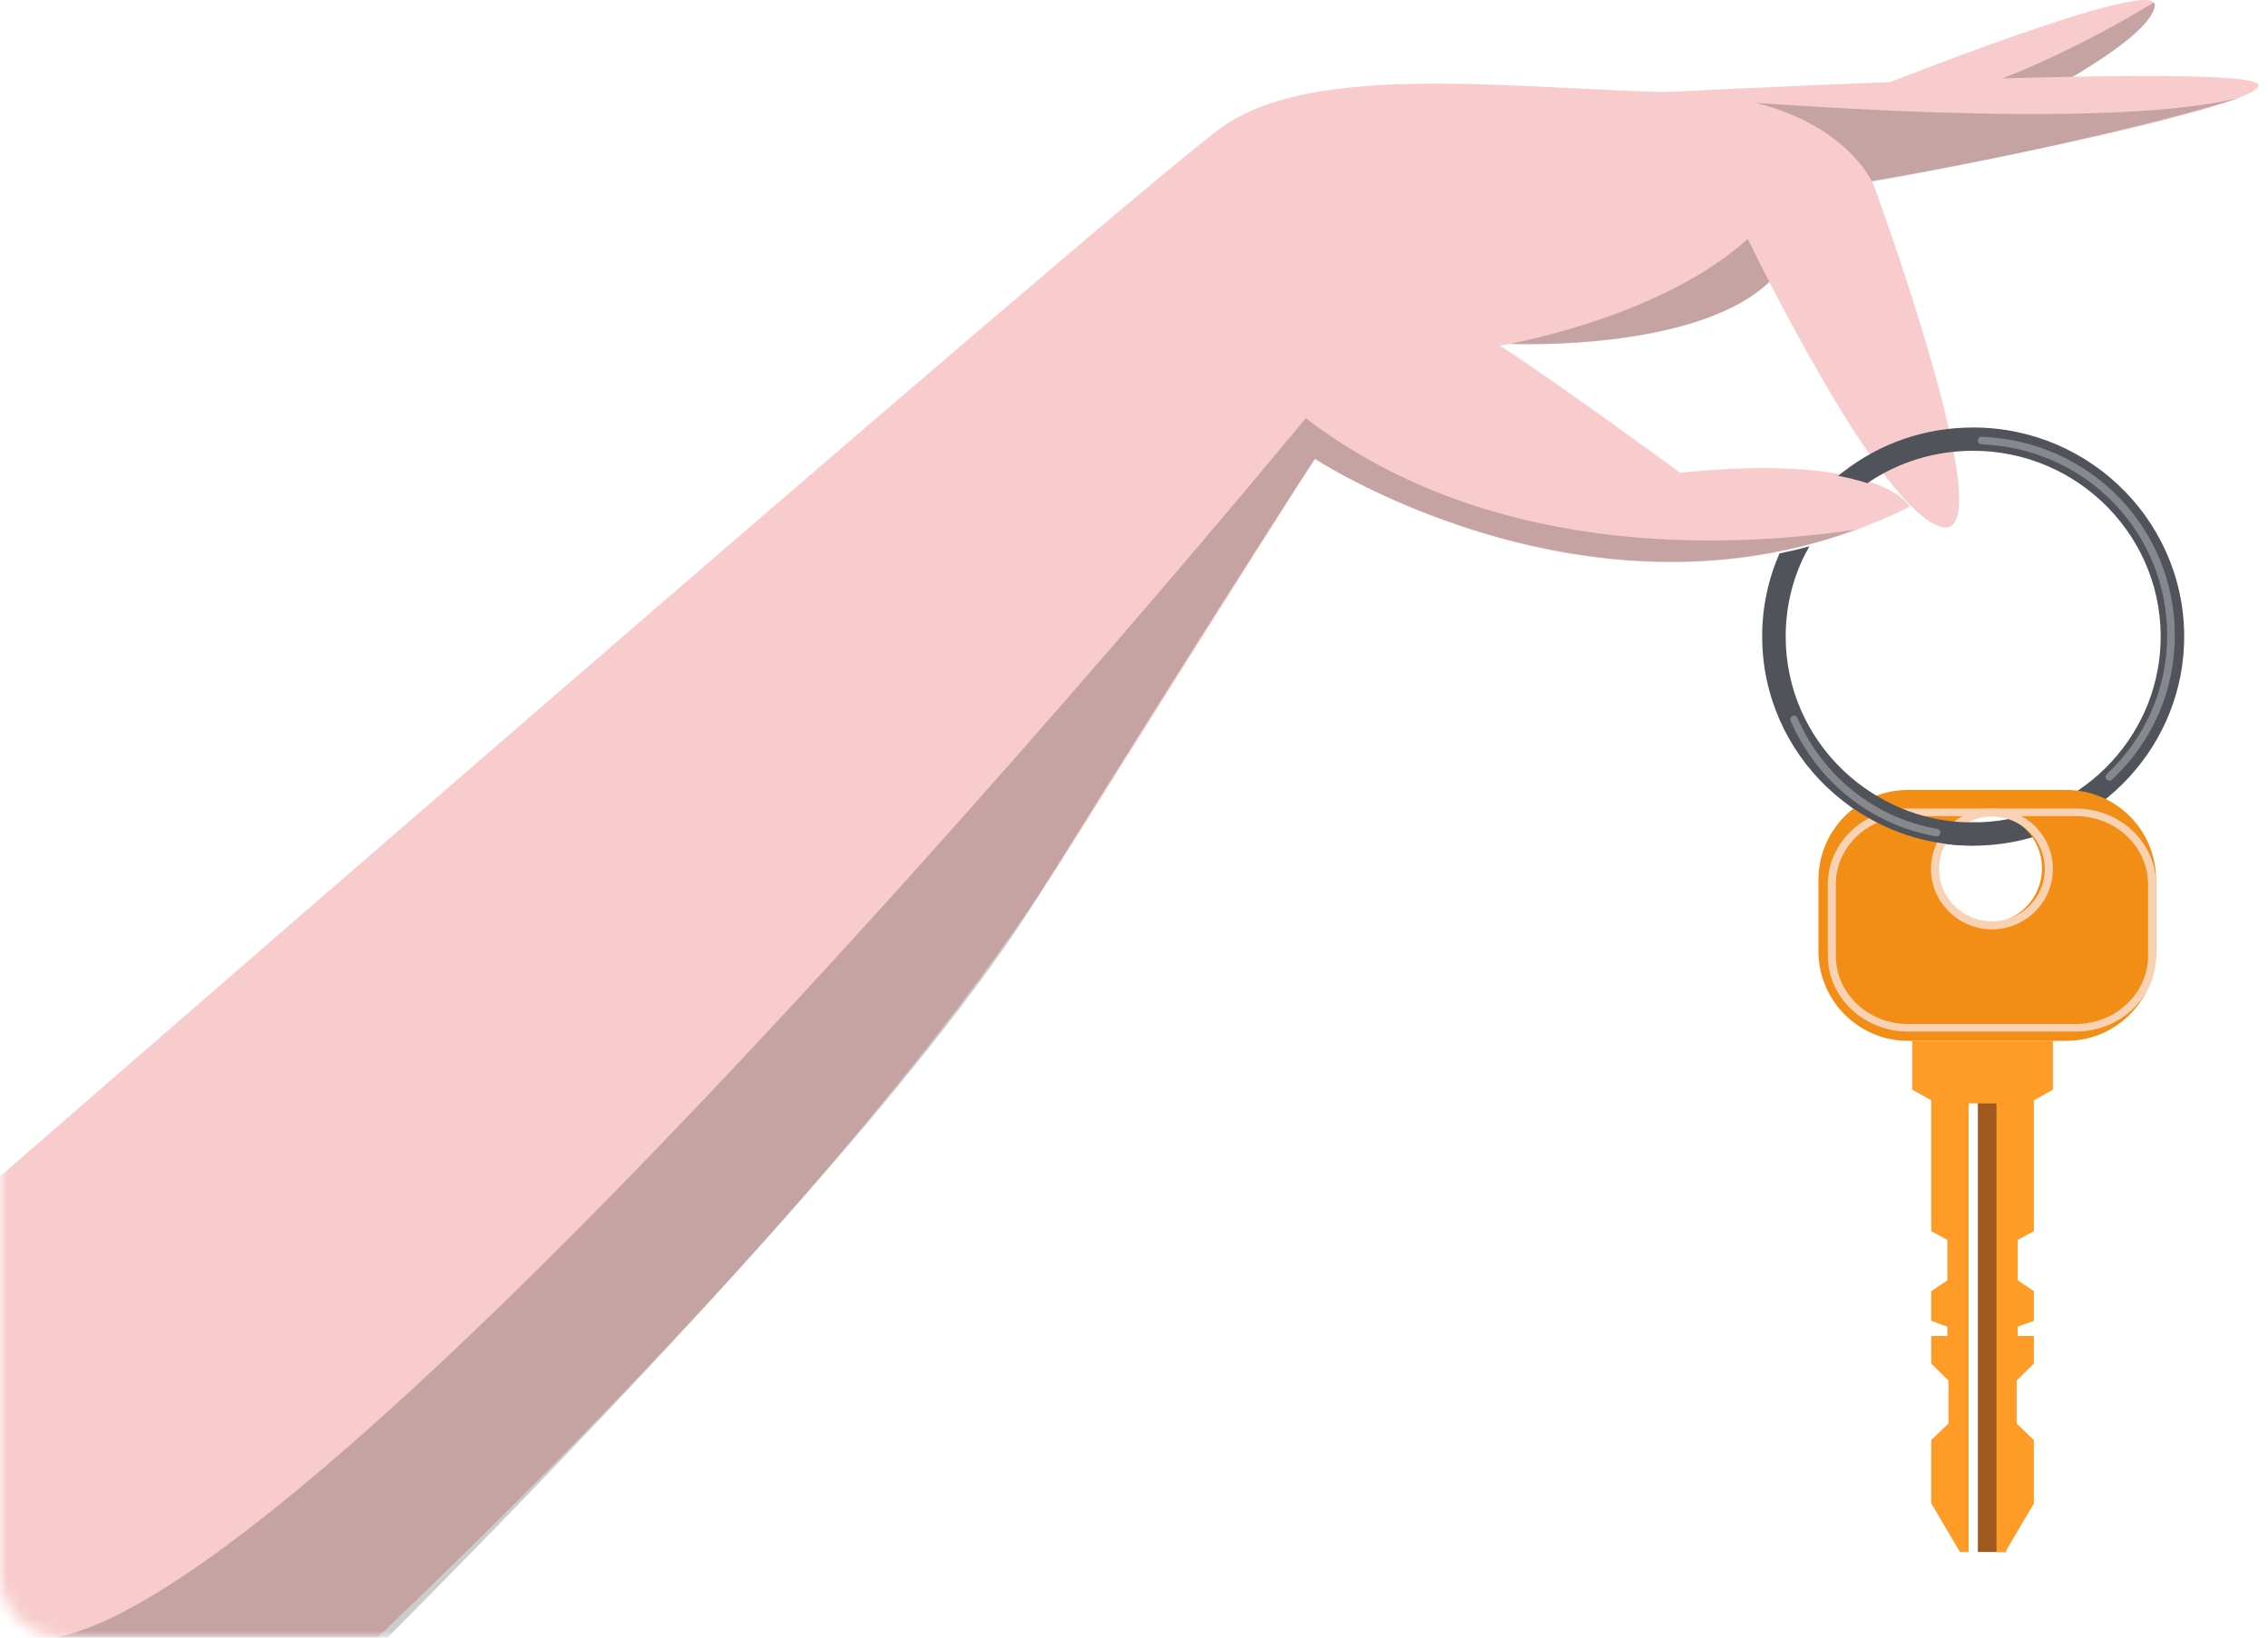
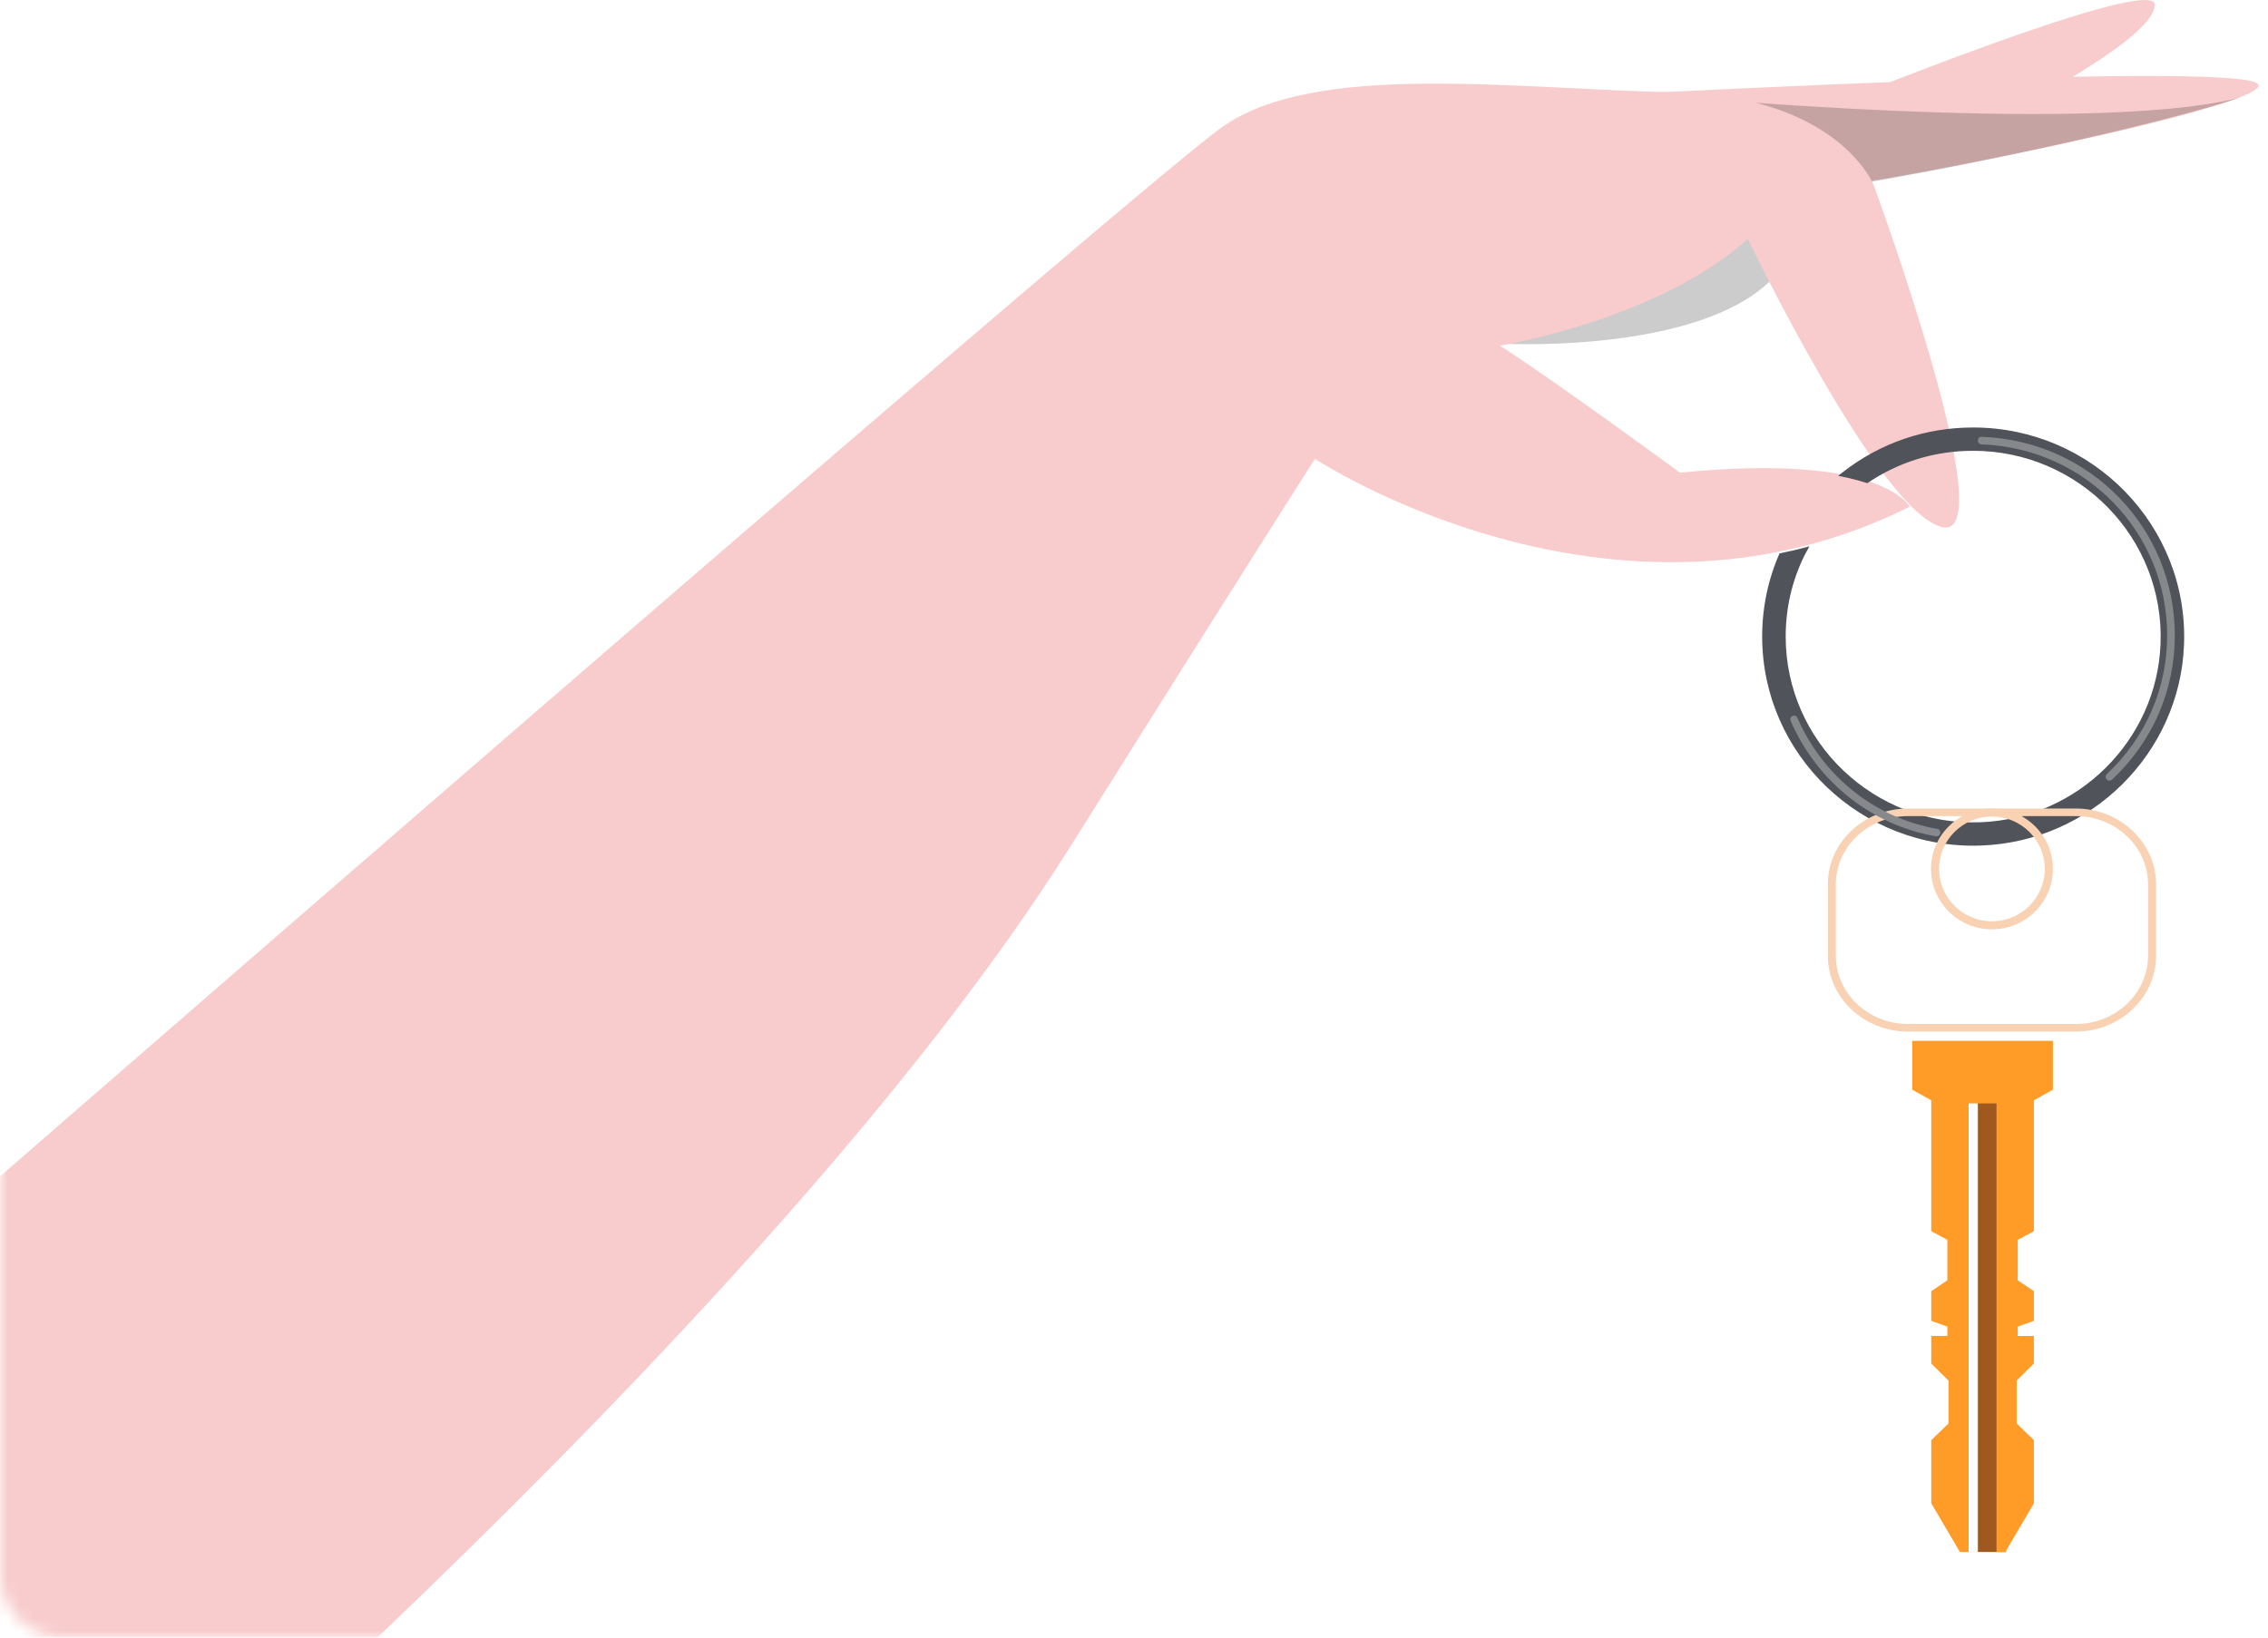
<svg xmlns="http://www.w3.org/2000/svg" xmlns:xlink="http://www.w3.org/1999/xlink" width="180px" height="130px" viewBox="0 0 180 130" version="1.1">
  <title>Group</title>
  <desc>Created with Sketch.</desc>
  <defs>
    <path d="M5.906,0.019 L202.906,0.019 C205.668,0.019 207.906,2.257 207.906,5.019 L207.906,128.019 C207.906,130.78 205.668,133.019 202.906,133.019 L5.906,133.019 C3.145,133.019 0.906,130.78 0.906,128.019 L0.906,5.019 C0.906,2.257 3.145,0.019 5.906,0.019 Z" id="path-1" />
  </defs>
  <g id="ATC-ESCRITORIO-curva" stroke="none" stroke-width="1" fill="none" fill-rule="evenodd">
    <g id="Home_2" transform="translate(-568, -846)">
      <g id="Group-9" transform="translate(240, 833)">
        <g id="Group-2-Copy-2" transform="translate(327, 0)">
          <g id="Group" transform="translate(0.094, 9.981)">
            <mask id="mask-2" fill="white">
              <use xlink:href="#path-1" />
            </mask>
            <g id="Rectangle" />
            <g id="Group-37" mask="url(#mask-2)">
              <g transform="translate(-9.094, 3.019)">
                <g id="Group-7" stroke-width="1" fill="none" transform="translate(0.307, 0.005)">
-                   <path d="M170.401,8.224 C170.401,8.224 180.661,2.943 180.71,0.387 C180.758,-2.169 154.038,8.767 154.038,8.767 L170.401,8.224 Z" id="Fill-1" fill="#F8CCCC" />
-                   <path d="M170.79,7.935 C170.79,7.935 180.432,3.182 180.71,0.387 C180.717,0.313 180.684,0.252 180.632,0.203 C176.904,2.431 170.234,6.147 162.945,8.11 L170.79,7.935 Z" id="Fill-4" fill-opacity="0.2" fill="#000000" />
+                   <path d="M170.401,8.224 C170.401,8.224 180.661,2.943 180.71,0.387 C180.758,-2.169 154.038,8.767 154.038,8.767 Z" id="Fill-1" fill="#F8CCCC" />
                  <path d="M140.57,7.372 C140.57,7.372 185.213,5.018 188.702,6.54 C192.191,8.062 156.379,15.217 150.146,15.455 L140.57,7.372 Z" id="Fill-6" fill="#F8CCCC" />
-                   <path d="M129.452,27.292 C129.452,27.292 145.904,28.074 151.037,21.396 L149.993,18.439 L133.519,19.878 L129.452,27.292 Z" id="Fill-9" fill="#F8CCCC" />
                  <path d="M129.406,27.292 C129.406,27.292 145.857,28.074 150.99,21.396 L149.946,18.439 L133.473,19.878 L129.406,27.292 Z" id="Fill-11" fill-opacity="0.2" fill="#000000" />
                  <path d="M156.168,14.75 C164.333,13.49 180.378,10.071 187.46,7.751 C180.482,9.495 164.387,9.586 139.081,7.372 C139.081,7.372 154.591,12.581 156.168,14.75 Z" id="Fill-13" fill-opacity="0.2" fill="#000000" />
                  <path d="M161.26,40.22 C161.26,40.22 159.085,35.897 143.03,37.519 C143.03,37.519 133.206,30.312 128.738,27.434 C128.738,27.434 141.272,25.4 148.408,18.96 C148.408,18.96 158.871,40.73 163.837,41.839 C168.803,42.949 158.382,14.645 158.382,14.645 C158.382,14.645 155.544,7.61 142.624,7.329 C129.704,7.048 114.029,4.846 106.646,10.112 C99.262,15.378 0.735,101.179 0.735,101.179 L10.876,156 C10.876,156 70.239,106.097 94.693,67.119 C109.07,44.204 114.053,36.42 114.053,36.42 C114.053,36.42 137.669,52.004 161.26,40.22 Z" id="Fill-15" fill="#F8CCCC" />
-                   <path d="M9.693,160 C9.693,160 74.766,98.942 91.951,71.373 C109.136,43.803 114.053,36.42 114.053,36.42 C114.053,36.42 134.973,50.121 156.944,42.047 C148.8,43.225 128.788,45.023 113.325,33.194 C113.325,33.194 15.542,152.071 7.93,126.551 C4.765,115.941 3.097,108.006 2.227,102.346 C1.788,102.661 1.369,102.961 0.966,103.249 C0.783,109.153 0.555,116.67 0.324,124.641 L9.693,160 Z" id="Fill-17" fill-opacity="0.2" fill="#000000" />
                </g>
                <path d="M155.883,37.772 C155.904,37.755 156.226,37.505 156.248,37.488 C159.223,35.164 162.802,33.936 166.602,33.936 C176.055,33.936 183.705,41.741 183.335,51.192 C182.999,59.807 175.955,66.788 167.264,67.122 C157.729,67.488 149.855,59.906 149.855,50.536 C149.855,48.229 150.318,46.013 151.232,43.931 L152.404,43.677 L153.606,43.37 C153.547,43.483 153.241,44.032 153.185,44.146 C152.213,46.144 151.721,48.292 151.721,50.536 C151.721,58.862 158.717,65.599 167.189,65.274 C174.913,64.978 181.172,58.774 181.471,51.119 C181.8,42.721 175.002,35.786 166.602,35.786 C163.558,35.786 160.675,36.672 158.2,38.358 C158.2,38.358 157.681,38.193 157.492,38.143 C157.248,38.077 156.941,37.999 156.702,37.945 C156.487,37.896 155.883,37.772 155.883,37.772" id="Fill-19" fill="#50535A" />
                <g id="Group-5" stroke-width="1" fill="none" transform="translate(154.321, 62.709)">
                  <polygon id="Fill-21" fill="#9F591F" points="13.773 24.346 14.886 24.346 14.886 60.495 13.773 60.495 12.653 60.495 12.653 24.346" />
                  <polygon id="Fill-23" fill="#FF9C27" points="18.607 19.919 18.607 23.796 17.099 24.637 17.099 35.029 15.818 35.715 15.818 38.927 17.099 39.79 17.099 42.146 15.818 42.605 15.818 43.348 17.099 43.348 17.099 45.534 15.733 46.885 15.733 50.295 17.099 51.617 17.099 56.633 14.829 60.495 14.132 60.495 14.132 24.885 13.029 24.885 11.919 24.885 11.919 60.495 11.229 60.495 8.952 56.633 8.952 51.617 10.318 50.295 10.318 46.885 8.952 45.534 8.952 43.348 10.232 43.348 10.232 42.605 8.952 42.146 8.952 39.79 10.232 38.927 10.232 35.715 8.952 35.029 8.952 24.637 7.443 23.796 7.443 19.919 13.029 19.919" />
-                   <path d="M9.052,6.221 C9.052,3.821 10.996,1.875 13.401,1.875 C15.799,1.875 17.742,3.821 17.742,6.221 C17.742,8.628 15.799,10.574 13.401,10.574 C10.996,10.574 9.052,8.628 9.052,6.221 M0,7.13 L0,12.789 C0,16.731 3.192,19.919 7.123,19.919 L7.832,19.919 L13.401,19.919 L18.962,19.919 L19.672,19.919 C23.602,19.919 26.795,16.731 26.795,12.789 L26.795,7.13 C26.795,3.188 23.602,0 19.672,0 L13.401,0 L7.123,0 C3.192,0 0,3.188 0,7.13" id="Fill-25" fill="#F28D15" />
                  <path d="M7.113,2.076 C3.952,2.076 1.38,4.507 1.38,7.494 L1.38,13.163 C1.38,16.15 3.952,18.581 7.113,18.581 L20.426,18.581 C23.587,18.581 26.159,16.15 26.159,13.163 L26.159,7.494 C26.159,4.507 23.587,2.076 20.426,2.076 L7.113,2.076 Z M0.744,13.163 L0.744,7.494 C0.744,4.175 3.601,1.475 7.113,1.475 L20.426,1.475 C23.938,1.475 26.795,4.175 26.795,7.494 L26.795,13.163 C26.795,16.482 23.938,19.181 20.426,19.181 L7.113,19.181 C3.601,19.181 0.744,16.482 0.744,13.163 L0.744,13.163 Z" id="Fill-27" fill="#F8D2B3" />
                  <path d="M9.573,6.267 C9.573,8.562 11.457,10.43 13.773,10.43 C16.085,10.43 17.966,8.562 17.966,6.267 C17.966,3.976 16.085,2.111 13.773,2.111 C11.457,2.111 9.573,3.976 9.573,6.267 M8.932,6.267 C8.932,3.625 11.104,1.475 13.773,1.475 C16.439,1.475 18.607,3.625 18.607,6.267 C18.607,8.913 16.439,11.066 13.773,11.066 C11.104,11.066 8.932,8.913 8.932,6.267" id="Fill-29" fill="#F8D2B3" />
                </g>
                <g id="Group-8" stroke-width="1" fill="none" transform="translate(152.088, 34.674)">
-                   <path d="M14.77,30.617 L14.555,32.45 C9.802,32.45 6.614,30.617 4.806,29.375 L6.826,28.484 C10.428,30.671 13.761,30.617 14.77,30.617 Z" id="Fill-31" fill="#50535A" />
                  <path d="M11.614,31.723 C11.755,31.723 11.88,31.62 11.904,31.473 C11.932,31.31 11.824,31.155 11.663,31.127 C6.746,30.272 2.596,26.976 0.564,22.311 C0.499,22.16 0.325,22.091 0.175,22.158 C0.026,22.225 -0.04,22.403 0.025,22.554 C2.138,27.405 6.451,30.83 11.564,31.719 C11.581,31.722 11.598,31.723 11.614,31.723" id="Fill-33" fill="#86888C" />
                  <path d="M25.328,27.297 C25.403,27.297 25.478,27.269 25.537,27.215 C28.748,24.201 30.516,20.135 30.516,15.765 C30.516,7.247 23.789,0.322 15.201,0.001 C15.022,-0.013 14.893,0.124 14.886,0.29 C14.88,0.456 15.01,0.596 15.178,0.602 C23.438,0.911 29.909,7.571 29.909,15.765 C29.909,19.968 28.208,23.879 25.119,26.778 C24.998,26.892 24.993,27.082 25.108,27.203 C25.167,27.265 25.248,27.297 25.328,27.297" id="Fill-35" fill="#86888C" />
                </g>
              </g>
            </g>
          </g>
        </g>
      </g>
    </g>
  </g>
</svg>